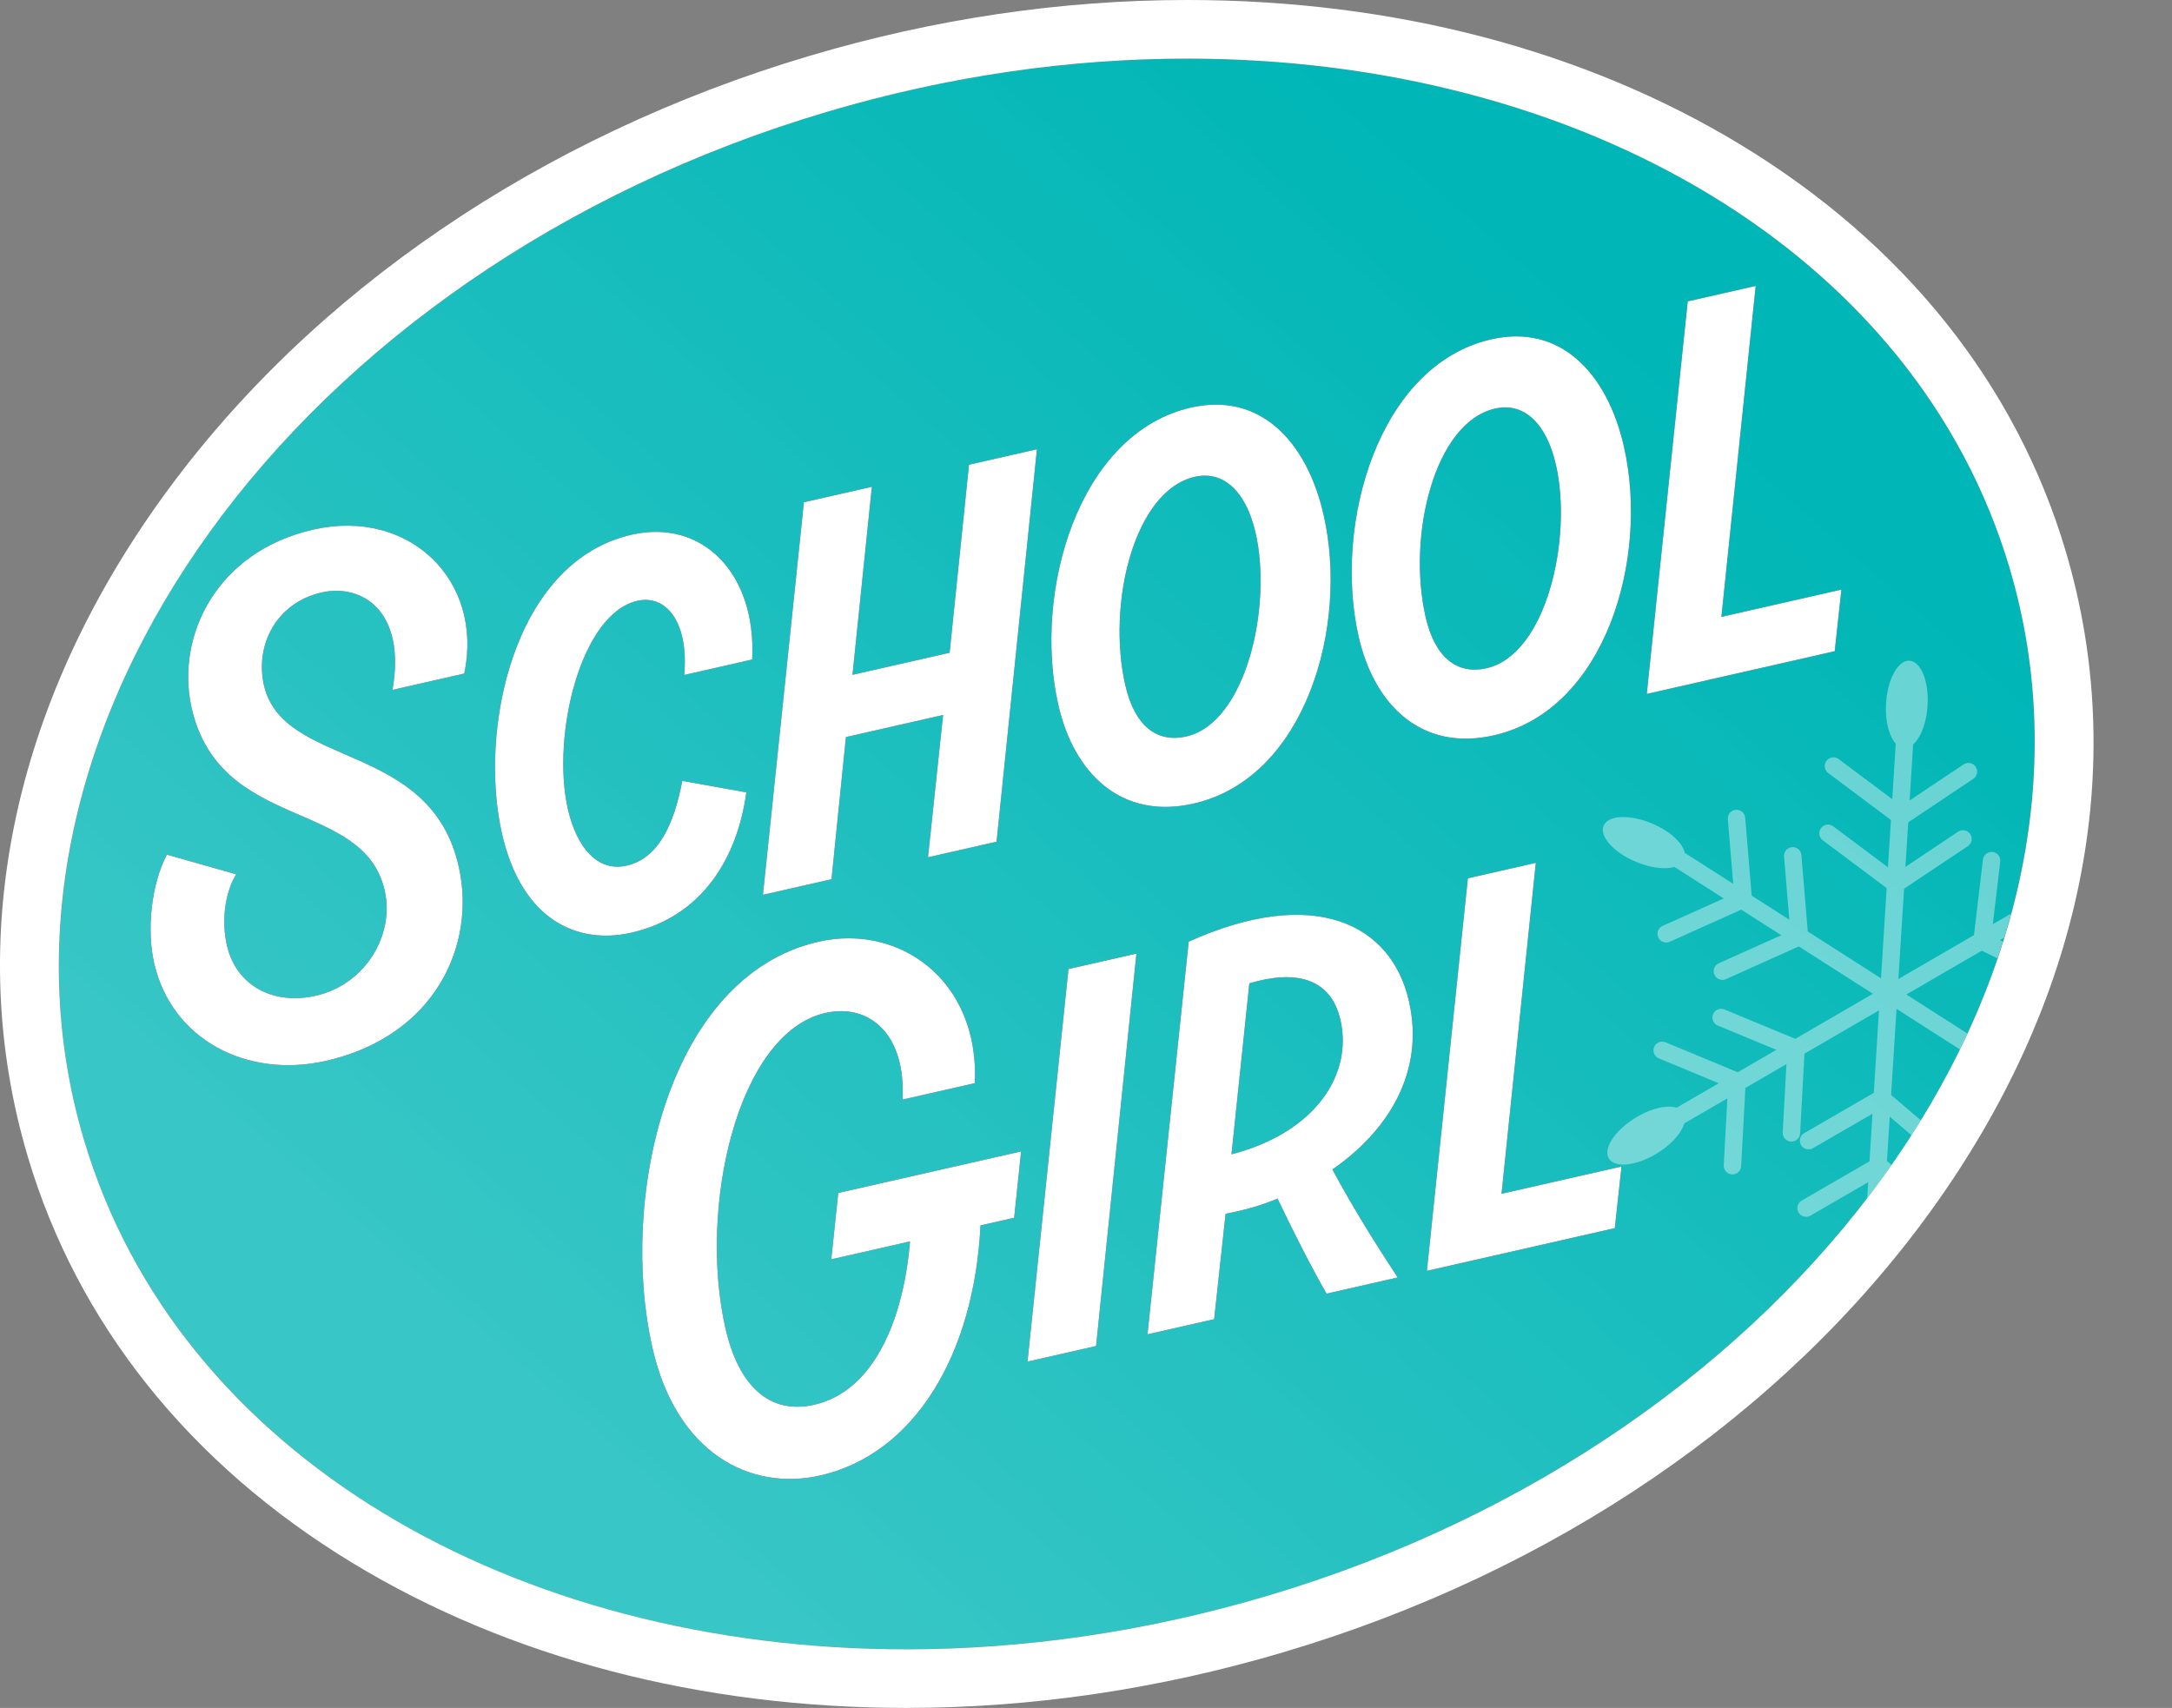
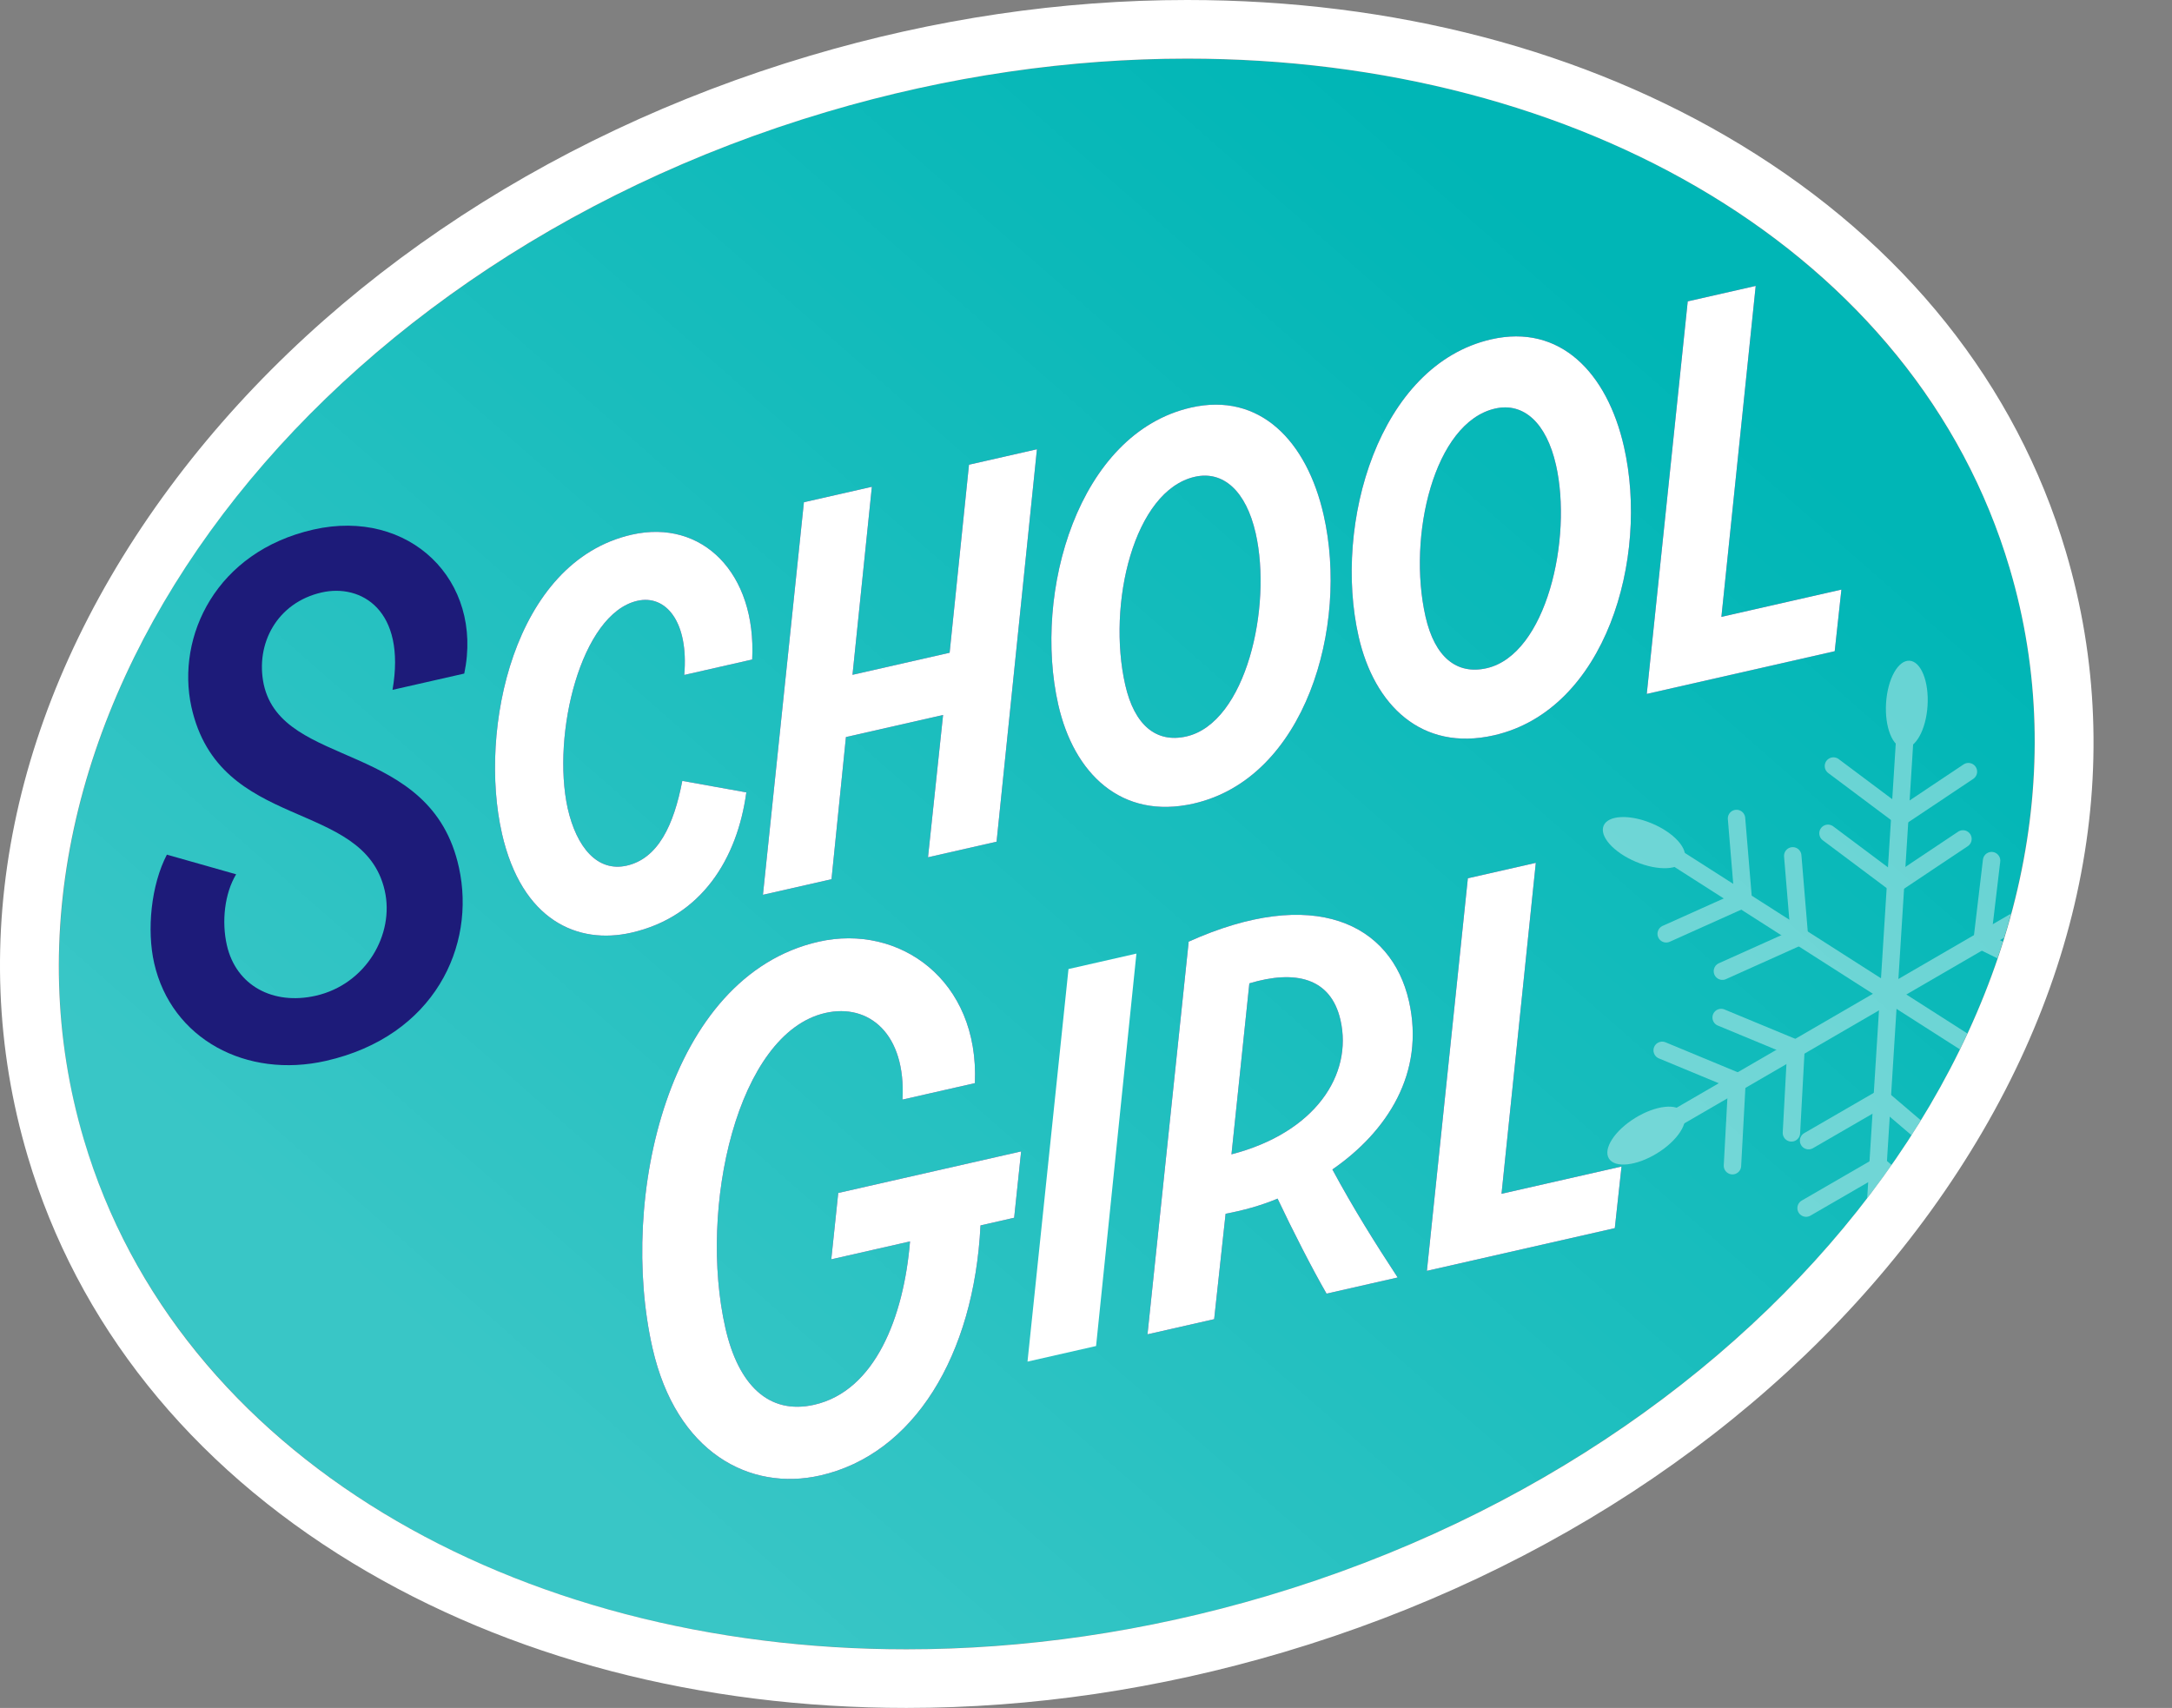
<svg xmlns="http://www.w3.org/2000/svg" id="_レイヤー_2" viewBox="0 0 200.145 157.387">
  <rect x="0" y="0" width="200.145" height="157.387" fill="#808080" stroke="none" />
  <defs>
    <style>.cls-1,.cls-2{fill:none;}.cls-3{fill:#00b6b6;}.cls-2{stroke:#fff;stroke-linecap:round;stroke-miterlimit:10;stroke-width:1.604px;}.cls-4{fill:#1d1b79;}.cls-5{fill:#fff;}.cls-6{fill:url(#_名称未設定グラデーション_733);}.cls-7{opacity:.4;}.cls-8{opacity:.56;}.cls-9{clip-path:url(#clippath);}</style>
    <linearGradient id="_名称未設定グラデーション_733" x1="144.813" y1="23.528" x2="48.837" y2="133.022" gradientTransform="translate(26.379 -24.194) rotate(16.532)" gradientUnits="userSpaceOnUse">
      <stop offset="0" stop-color="#fff" stop-opacity="0" />
      <stop offset=".548" stop-color="#fff" stop-opacity=".213" />
      <stop offset=".999" stop-color="#fff" stop-opacity=".4" />
    </linearGradient>
    <clipPath id="clippath">
      <ellipse class="cls-1" cx="96.458" cy="78.694" rx="92.552" ry="71.326" transform="translate(-18.404 30.7) rotate(-16.532)" />
    </clipPath>
  </defs>
  <g id="ttl">
    <ellipse class="cls-3" cx="96.458" cy="78.694" rx="92.552" ry="71.326" transform="translate(-18.404 30.7) rotate(-16.532)" />
    <g class="cls-8">
      <ellipse class="cls-6" cx="96.458" cy="78.694" rx="92.552" ry="71.326" transform="translate(-18.404 30.7) rotate(-16.532)" />
    </g>
    <path class="cls-4" d="M14.204,88.744c-.691-3.042-.283-7.196,1.174-9.988l6.381,1.811c-1.072,1.782-1.346,4.367-.854,6.531.851,3.745,4.275,5.55,8.196,4.659,4.621-1.05,7.269-5.651,6.351-9.688-1.941-8.542-15.241-5.334-17.816-16.932-1.416-6.507,2.288-14.302,11.239-16.336,8.834-2.008,15.707,4.676,13.906,13.268l-6.611,1.502c1.279-7.366-2.904-9.799-6.531-8.975-4.096.931-6.128,4.715-5.335,8.473,1.724,7.853,15.436,5.105,17.991,16.892,1.575,7.209-2.256,15.525-12.26,17.799-7.313,1.662-14.235-1.995-15.831-9.015Z" />
    <path class="cls-4" d="M46.249,76.785c-2.154-9.478,1.018-25.027,11.958-27.514,6.495-1.476,11.51,3.537,11.105,11.504l-6.26,1.423c.426-4.896-1.688-7.431-4.321-6.832-5.207,1.183-7.906,12.318-6.422,19.118.824,3.627,2.755,5.896,5.446,5.284,2.866-.651,4.328-3.69,5.117-7.808l5.9,1.059c-.83,6.096-4.104,11.454-10.598,12.93-4.914,1.117-10.092-1.09-11.927-9.164Z" />
    <path class="cls-4" d="M89.29,42.823l6.261-1.423-3.719,36.162-6.318,1.436,1.389-13.113-8.952,2.035-1.33,13.1-6.318,1.436,3.776-36.175,6.261-1.423-1.785,17.326,8.951-2.034,1.785-17.326Z" />
    <path class="cls-4" d="M97.52,64.948c-2.354-10.355,1.818-25.024,12.232-27.391,6.318-1.436,10.662,3.053,12.218,9.897,2.34,10.297-1.687,24.256-11.983,26.597-6.669,1.516-11.03-2.785-12.467-9.104ZM115.705,49.125c-.878-3.861-2.976-5.784-5.608-5.186-5.617,1.276-8.098,11.746-6.409,19.176.851,3.744,2.882,5.375,5.632,4.75,5.499-1.25,7.928-11.954,6.386-18.74Z" />
    <path class="cls-4" d="M125.194,58.658c-2.354-10.355,1.818-25.024,12.232-27.391,6.318-1.436,10.662,3.053,12.218,9.897,2.34,10.297-1.686,24.256-11.982,26.597-6.67,1.516-11.031-2.785-12.468-9.104ZM143.378,42.836c-.878-3.861-2.976-5.784-5.608-5.186-5.617,1.276-8.099,11.747-6.41,19.177.851,3.744,2.883,5.375,5.633,4.749,5.5-1.25,7.928-11.954,6.386-18.74Z" />
    <path class="cls-4" d="M158.622,56.845l11.059-2.513-.617,5.678-17.318,3.936,3.776-36.175,6.261-1.423-3.16,30.497Z" />
-     <path class="cls-5" d="M14.204,88.744c-.691-3.042-.283-7.196,1.174-9.988l6.381,1.811c-1.072,1.782-1.346,4.367-.854,6.531.851,3.745,4.275,5.55,8.196,4.659,4.621-1.05,7.269-5.651,6.351-9.688-1.941-8.542-15.241-5.334-17.816-16.932-1.416-6.507,2.288-14.302,11.239-16.336,8.834-2.008,15.707,4.676,13.906,13.268l-6.611,1.502c1.279-7.366-2.904-9.799-6.531-8.975-4.096.931-6.128,4.715-5.335,8.473,1.724,7.853,15.436,5.105,17.991,16.892,1.575,7.209-2.256,15.525-12.26,17.799-7.313,1.662-14.235-1.995-15.831-9.015Z" />
    <path class="cls-5" d="M46.249,76.785c-2.154-9.478,1.018-25.027,11.958-27.514,6.495-1.476,11.51,3.537,11.105,11.504l-6.26,1.423c.426-4.896-1.688-7.431-4.321-6.832-5.207,1.183-7.906,12.318-6.422,19.118.824,3.627,2.755,5.896,5.446,5.284,2.866-.651,4.328-3.69,5.117-7.808l5.9,1.059c-.83,6.096-4.104,11.454-10.598,12.93-4.914,1.117-10.092-1.09-11.927-9.164Z" />
    <path class="cls-5" d="M89.29,42.823l6.261-1.423-3.719,36.162-6.318,1.436,1.389-13.113-8.952,2.035-1.33,13.1-6.318,1.436,3.776-36.175,6.261-1.423-1.785,17.326,8.951-2.034,1.785-17.326Z" />
    <path class="cls-5" d="M97.52,64.948c-2.354-10.355,1.818-25.024,12.232-27.391,6.318-1.436,10.662,3.053,12.218,9.897,2.34,10.297-1.687,24.256-11.983,26.597-6.669,1.516-11.03-2.785-12.467-9.104ZM115.705,49.125c-.878-3.861-2.976-5.784-5.608-5.186-5.617,1.276-8.098,11.746-6.409,19.176.851,3.744,2.882,5.375,5.632,4.75,5.499-1.25,7.928-11.954,6.386-18.74Z" />
    <path class="cls-5" d="M125.194,58.658c-2.354-10.355,1.818-25.024,12.232-27.391,6.318-1.436,10.662,3.053,12.218,9.897,2.34,10.297-1.686,24.256-11.982,26.597-6.67,1.516-11.031-2.785-12.468-9.104ZM143.378,42.836c-.878-3.861-2.976-5.784-5.608-5.186-5.617,1.276-8.099,11.747-6.41,19.177.851,3.744,2.883,5.375,5.633,4.749,5.5-1.25,7.928-11.954,6.386-18.74Z" />
    <path class="cls-5" d="M158.622,56.845l11.059-2.513-.617,5.678-17.318,3.936,3.776-36.175,6.261-1.423-3.16,30.497Z" />
    <path class="cls-4" d="M94.094,106.103l-.642,6.114-3.101.705c-.592,12.009-6.159,21.088-14.759,23.043-6.493,1.476-13.272-2.09-15.467-11.743-3.124-13.749,1.377-34.276,15.301-37.441,7.431-1.689,14.829,3.521,14.406,13.031l-6.67,1.516c.336-6.105-3.127-8.888-7.105-7.983-8.133,1.848-11.725,17.985-9.212,29.042,1.184,5.207,3.976,8.018,8.188,7.061,5.616-1.277,8.251-8.09,8.824-15.05l-7.256,1.649.642-6.114,16.85-3.829Z" />
-     <path class="cls-4" d="M94.682,125.473l3.777-36.175,6.259-1.423-3.717,36.162-6.319,1.436Z" />
+     <path class="cls-4" d="M94.682,125.473Z" />
    <path class="cls-4" d="M122.776,107.767c1.918,3.563,3.943,6.794,6.015,9.954l-6.553,1.489c-1.317-2.284-3.092-5.758-4.513-8.757-1.572.665-3.254,1.108-4.789,1.396l-1.054,9.714-6.143,1.396,3.79-36.116-.014-.059c11.553-5.209,18.695-1.665,20.317,5.473,1.502,6.611-2.005,12.023-7.058,15.51ZM113.476,106.374c7.728-2.002,11.19-7.342,10.047-12.374-.891-3.92-4.193-4.646-8.398-3.383l-1.648,15.757Z" />
    <path class="cls-4" d="M138.361,110.009l11.058-2.513-.618,5.678-17.316,3.936,3.776-36.175,6.26-1.423-3.159,30.497Z" />
    <path class="cls-5" d="M94.094,106.103l-.642,6.114-3.101.705c-.592,12.009-6.159,21.088-14.759,23.043-6.493,1.476-13.272-2.09-15.467-11.743-3.124-13.749,1.377-34.276,15.301-37.441,7.431-1.689,14.829,3.521,14.406,13.031l-6.67,1.516c.336-6.105-3.127-8.888-7.105-7.983-8.133,1.848-11.725,17.985-9.212,29.042,1.184,5.207,3.976,8.018,8.188,7.061,5.616-1.277,8.251-8.09,8.824-15.05l-7.256,1.649.642-6.114,16.85-3.829Z" />
    <path class="cls-5" d="M94.682,125.473l3.777-36.175,6.259-1.423-3.717,36.162-6.319,1.436Z" />
    <path class="cls-5" d="M122.776,107.767c1.918,3.563,3.943,6.794,6.015,9.954l-6.553,1.489c-1.317-2.284-3.092-5.758-4.513-8.757-1.572.665-3.254,1.108-4.789,1.396l-1.054,9.714-6.143,1.396,3.79-36.116-.014-.059c11.553-5.209,18.695-1.665,20.317,5.473,1.502,6.611-2.005,12.023-7.058,15.51ZM113.476,106.374c7.728-2.002,11.19-7.342,10.047-12.374-.891-3.92-4.193-4.646-8.398-3.383l-1.648,15.757Z" />
    <path class="cls-5" d="M138.361,110.009l11.058-2.513-.618,5.678-17.316,3.936,3.776-36.175,6.26-1.423-3.159,30.497Z" />
    <path class="cls-5" d="M109.392,5.4c36.182-0,67.154,17.854,75.793,46.958,11.209,37.764-19.429,80.168-68.431,94.713-11.237,3.335-22.464,4.916-33.229,4.916-36.182,0-67.154-17.854-75.793-46.958C-3.477,67.265,27.161,24.86,76.163,10.316c11.237-3.335,22.463-4.916,33.229-4.916M109.392,0v5.4l-0.0.982-0-.982V0c-11.58,0-23.277,1.729-34.765,5.139C49.79,12.511,28.611,26.952,14.991,45.802,1.063,65.08-3.353,86.659,2.555,106.565c4.57,15.398,14.924,28.356,29.942,37.473,14.386,8.733,32.031,13.349,51.027,13.349,11.58,0,23.277-1.729,34.765-5.139,24.837-7.372,46.016-21.813,59.635-40.663,13.928-19.277,18.344-40.857,12.436-60.763-4.57-15.397-14.924-28.355-29.943-37.472C146.032,4.616,128.387,0,109.392,0h0Z" />
    <g class="cls-9">
      <g class="cls-7">
        <line class="cls-2" x1="175.611" y1="66.636" x2="172.497" y2="116.205" />
        <polyline class="cls-2" points="181.385 71.108 175.176 75.255 168.947 70.591" />
        <polyline class="cls-2" points="180.883 77.308 174.674 81.454 168.445 76.79" />
        <polyline class="cls-2" points="178.839 112.276 173.161 107.428 166.427 111.328" />
        <polyline class="cls-2" points="179.07 106.061 173.391 101.213 166.657 105.113" />
        <line class="cls-2" x1="152.652" y1="104.075" x2="195.606" y2="79.141" />
        <polyline class="cls-2" points="153.166 96.79 160.062 99.651 159.642 107.421" />
        <polyline class="cls-2" points="158.6 93.765 165.497 96.626 165.076 104.397" />
        <polyline class="cls-2" points="188.818 76.048 187.939 83.462 194.921 86.897" />
        <polyline class="cls-2" points="183.52 79.307 182.641 86.721 189.624 90.157" />
        <line class="cls-2" x1="153.307" y1="78.306" x2="195.157" y2="105.053" />
        <polyline class="cls-2" points="160.017 75.423 160.636 82.864 153.537 86.052" />
        <polyline class="cls-2" points="165.197 78.867 165.815 86.307 158.716 89.496" />
        <polyline class="cls-2" points="194.794 97.601 187.801 100.219 187.949 107.999" />
        <polyline class="cls-2" points="189.469 94.388 182.476 97.005 182.624 104.786" />
        <path class="cls-5" d="M173.797,64.788c-.14,2.222.603,4.076,1.659,4.142,1.056.066,2.025-1.681,2.164-3.902.14-2.221-.603-4.076-1.659-4.142-1.056-.066-2.025,1.681-2.164,3.902Z" />
        <path class="cls-5" d="M195.575,76.428c-1.762,1.361-2.665,3.142-2.019,3.979.647.837,2.599.413,4.361-.948,1.762-1.361,2.665-3.142,2.019-3.979-.647-.837-2.599-.413-4.36.948Z" />
        <path class="cls-5" d="M152.693,106.279c1.896-1.166,2.984-2.842,2.43-3.743-.554-.901-2.54-.686-4.436.479-1.896,1.166-2.984,2.842-2.43,3.743.554.901,2.54.686,4.436-.479Z" />
-         <path class="cls-5" d="M174.325,117.338c.08-2.224-.712-4.058-1.77-4.096-1.057-.038-1.979,1.735-2.059,3.959-.08,2.224.712,4.058,1.77,4.096,1.057.038,1.979-1.735,2.059-3.959Z" />
        <path class="cls-5" d="M196.392,103.978c-1.89-1.175-3.875-1.4-4.434-.501-.558.898.521,2.579,2.411,3.755,1.89,1.175,3.875,1.4,4.434.501.558-.898-.521-2.579-2.411-3.755Z" />
        <path class="cls-5" d="M150.743,79.415c2.052.863,4.048.772,4.458-.203.41-.975-.921-2.465-2.973-3.328-2.052-.863-4.048-.772-4.458.203-.41.975.921,2.465,2.973,3.328Z" />
      </g>
    </g>
  </g>
</svg>